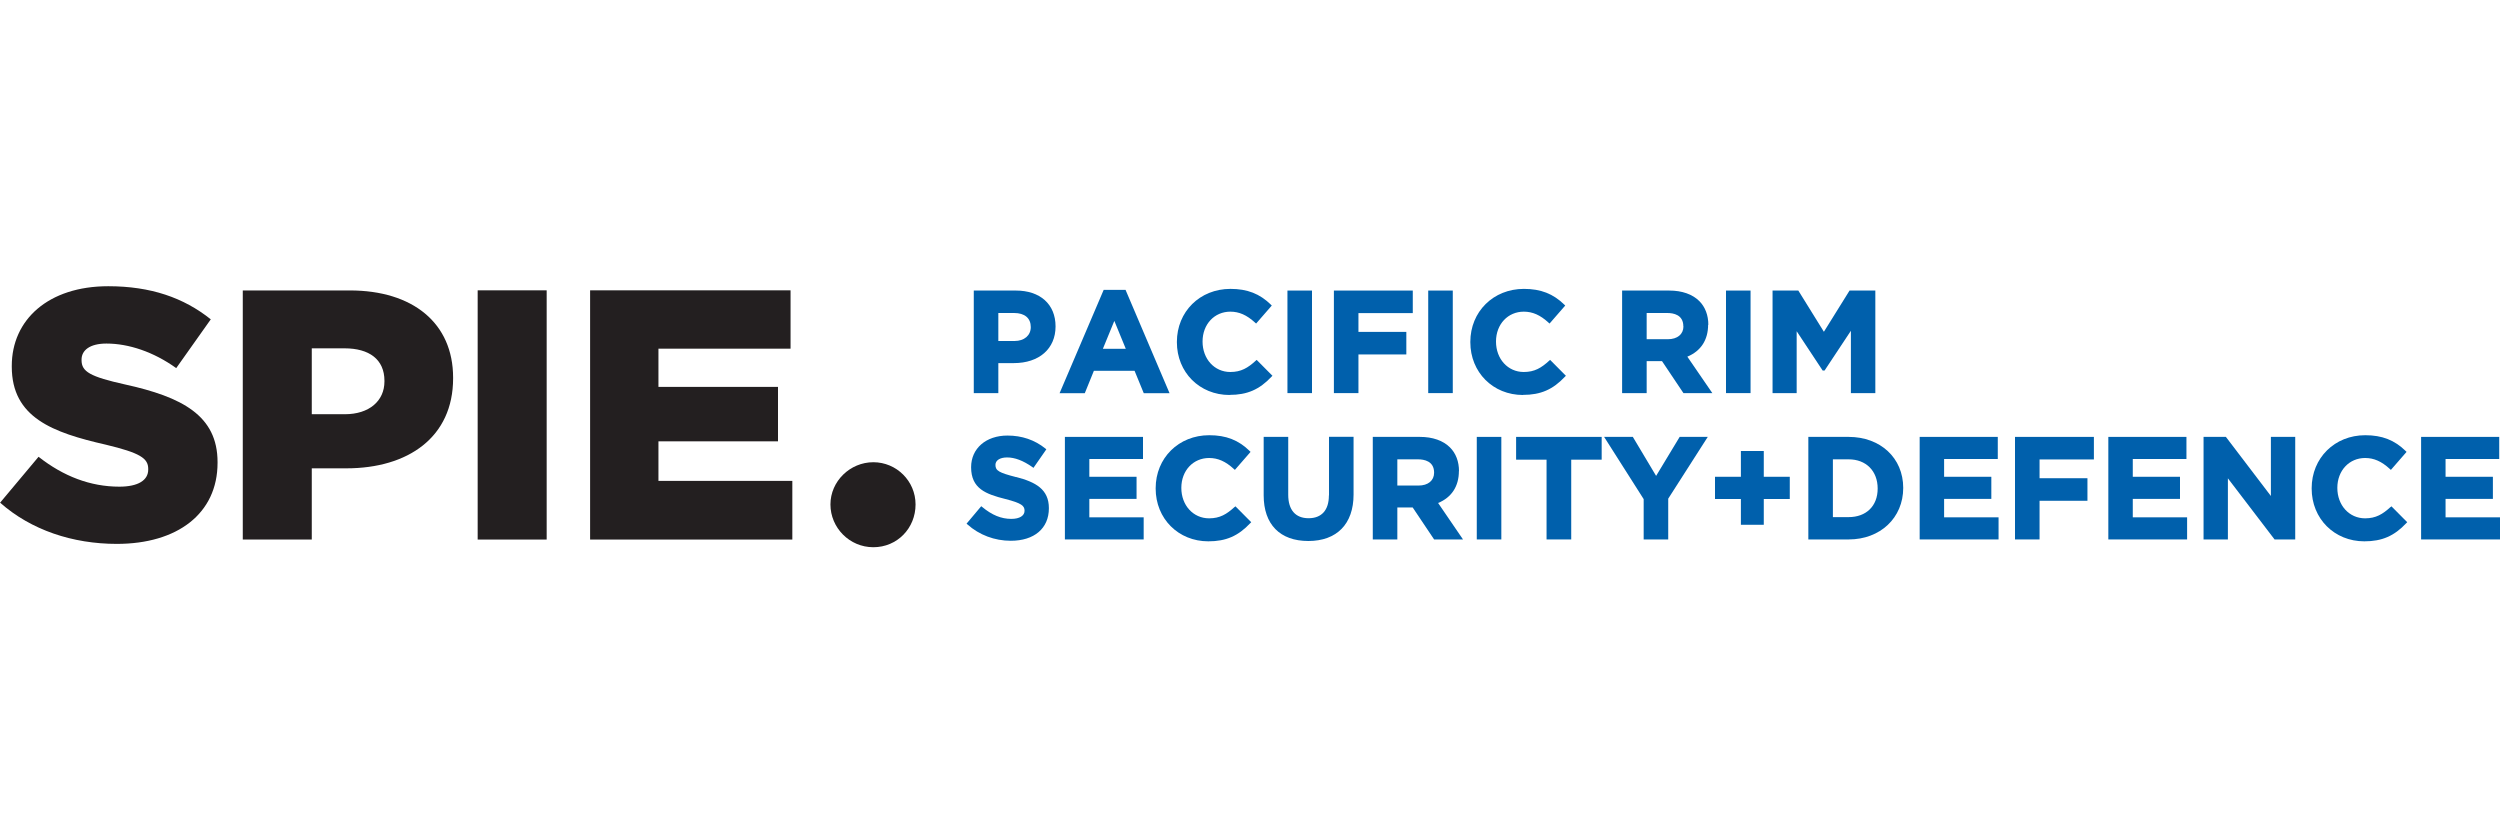
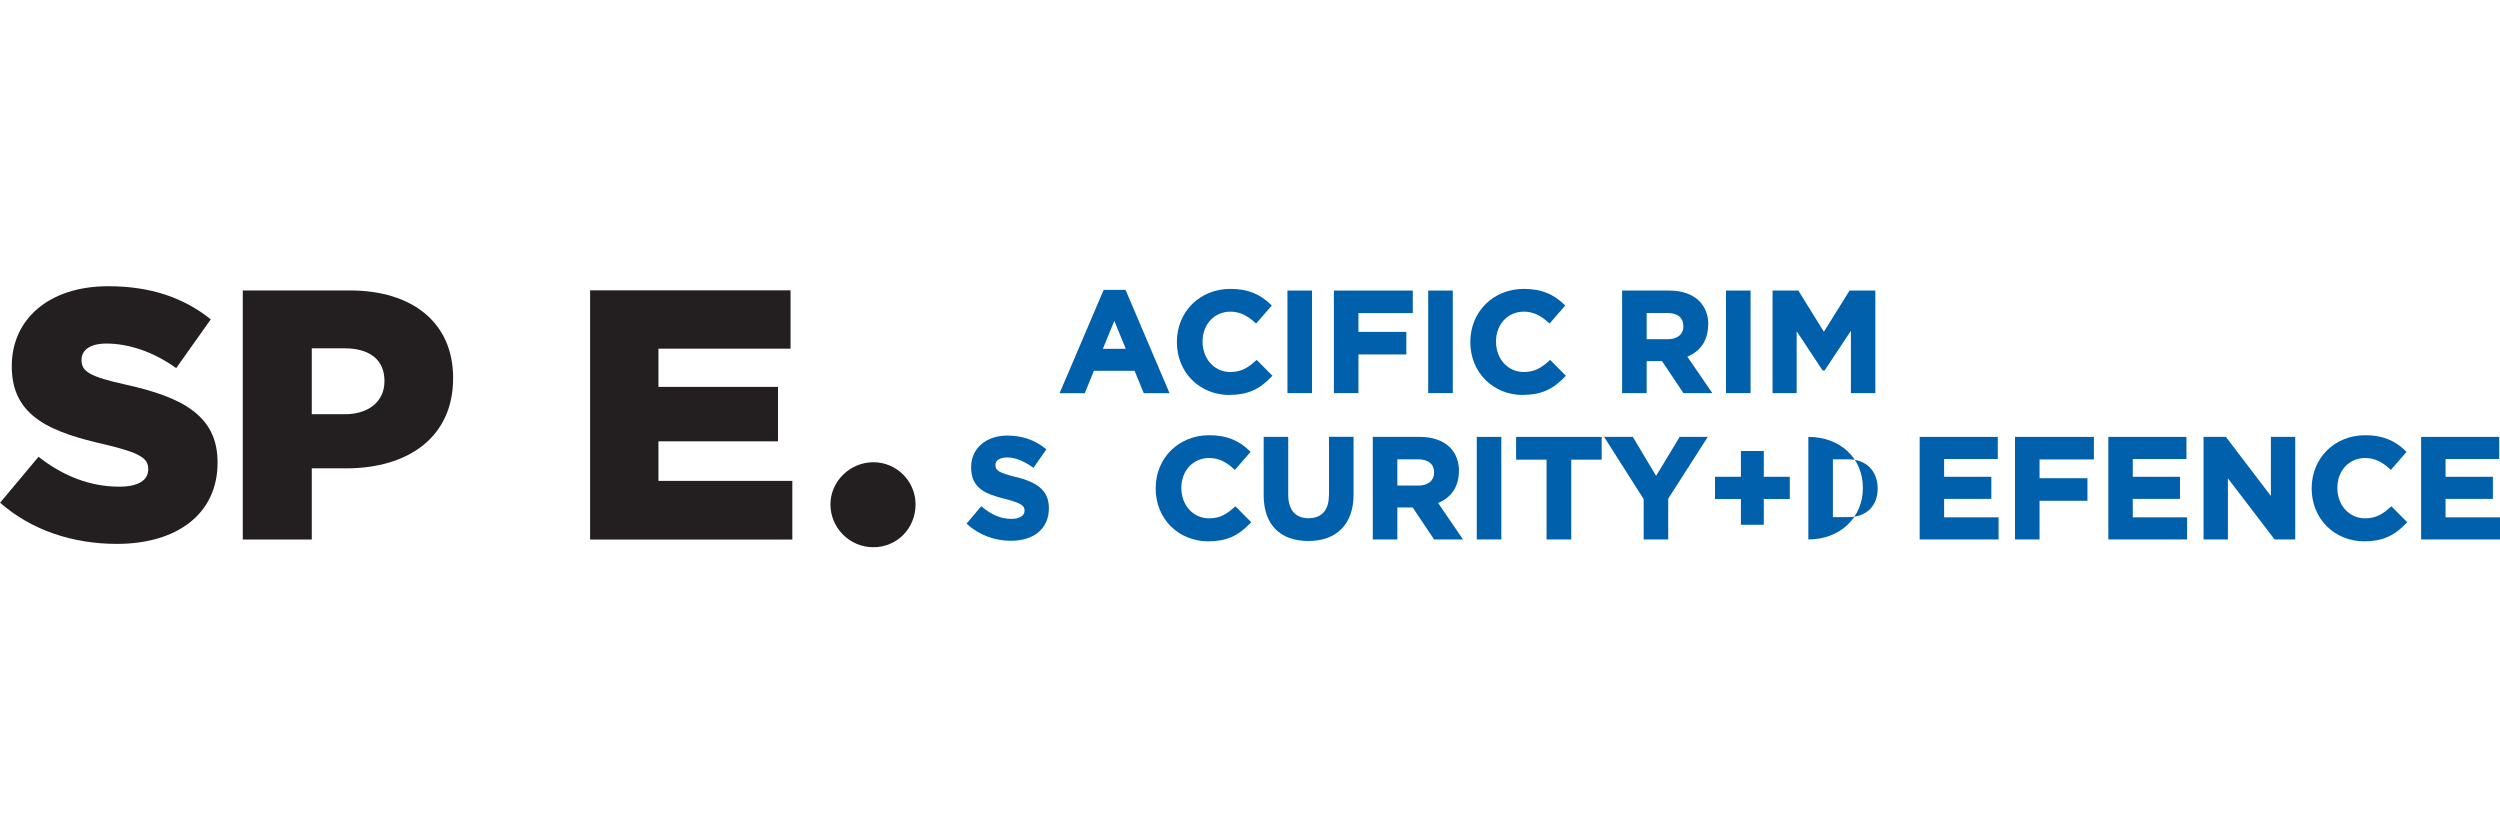
<svg xmlns="http://www.w3.org/2000/svg" id="working_files" data-name="working files" viewBox="0 0 225 75">
  <defs>
    <style>
      .cls-1 {
        fill: #0060ac;
      }

      .cls-2 {
        fill: #231f20;
      }
    </style>
  </defs>
  <g>
-     <path class="cls-1" d="m91.44,26.15h-3.8v9.23h2.21v-2.7h1.39c2.28,0,3.76-1.29,3.76-3.3s-1.4-3.23-3.57-3.23Zm-1.59,2.02h1.42c.95,0,1.5.46,1.5,1.27,0,.75-.59,1.25-1.46,1.25h-1.46v-2.52Z" />
    <path class="cls-1" d="m101.31,26.09h-1.98l-3.9,9.14-.07.16h2.27l.82-2.02h3.66l.8,1.95.03.07h2.32l-3.96-9.3Zm.01,5.3h-2.06l1.03-2.51,1.03,2.51Z" />
    <path class="cls-1" d="m110.66,35.54c1.59,0,2.69-.48,3.78-1.64l.08-.08-1.42-1.43-.08.07c-.71.65-1.32,1.02-2.29,1.02-1.43,0-2.5-1.17-2.5-2.74s1.08-2.69,2.5-2.69c.79,0,1.48.3,2.23.99l.09.08,1.41-1.62-.08-.08c-1-.98-2.12-1.42-3.64-1.42-2.75,0-4.82,2.05-4.82,4.77v.03c0,2.71,2.04,4.75,4.74,4.75Z" />
    <rect class="cls-1" x="115.87" y="26.15" width="2.21" height="9.23" />
    <polygon class="cls-1" points="126.57 29.87 122.26 29.87 122.26 28.18 127.15 28.18 127.15 26.15 120.05 26.15 120.05 35.38 122.26 35.38 122.26 31.9 126.57 31.9 126.57 29.87" />
    <rect class="cls-1" x="128.54" y="26.15" width="2.21" height="9.23" />
    <path class="cls-1" d="m137.07,35.54c1.59,0,2.69-.48,3.78-1.64l.08-.08-1.42-1.43-.08.07c-.71.65-1.32,1.02-2.29,1.02-1.43,0-2.5-1.17-2.5-2.74s1.08-2.69,2.5-2.69c.79,0,1.48.3,2.23.99l.09.08,1.41-1.62-.08-.08c-1-.98-2.12-1.42-3.64-1.42-2.75,0-4.82,2.05-4.82,4.77v.03c0,2.71,2.04,4.75,4.74,4.75Z" />
    <path class="cls-1" d="m153.75,29.24c0-.87-.28-1.61-.81-2.14-.62-.62-1.56-.95-2.71-.95h-4.24v9.23h2.21v-2.88h1.38l1.93,2.88h2.6l-2.25-3.28c1.21-.5,1.87-1.5,1.87-2.87Zm-2.24.13c0,.71-.54,1.16-1.41,1.16h-1.9v-2.36h1.86c.54,0,1.44.15,1.44,1.2Z" />
    <rect class="cls-1" x="155.34" y="26.15" width="2.21" height="9.23" />
    <polygon class="cls-1" points="164.21 33.35 166.58 29.77 166.58 35.38 168.78 35.38 168.78 26.15 166.46 26.15 164.15 29.86 161.88 26.2 161.85 26.15 159.53 26.15 159.53 35.38 161.7 35.38 161.7 29.81 164.04 33.35 164.21 33.35" />
    <path class="cls-1" d="m91.45,42.94c-1.55-.4-1.86-.58-1.86-1.1,0-.41.41-.67,1.05-.67.69,0,1.44.28,2.28.87l.09.07,1.16-1.67-.08-.07c-.97-.78-2.12-1.17-3.42-1.17-1.93,0-3.27,1.16-3.27,2.85,0,1.93,1.33,2.42,3.08,2.86,1.49.38,1.73.62,1.73,1.06s-.44.73-1.19.73c-.91,0-1.74-.34-2.62-1.07l-.09-.07-1.32,1.57.08.07c1.06.95,2.45,1.47,3.9,1.47,2.11,0,3.43-1.11,3.43-2.93,0-1.7-1.18-2.35-2.95-2.81Z" />
-     <polygon class="cls-1" points="98.04 44.9 102.29 44.9 102.29 42.91 98.04 42.91 98.04 41.31 102.87 41.31 102.87 39.32 95.84 39.32 95.84 48.55 102.93 48.55 102.93 46.56 98.04 46.56 98.04 44.9" />
    <path class="cls-1" d="m111.11,45.63c-.71.65-1.32,1.02-2.29,1.02-1.43,0-2.5-1.17-2.5-2.74s1.08-2.69,2.5-2.69c.79,0,1.48.3,2.23.99l.09.08,1.41-1.62-.08-.08c-1-.98-2.12-1.42-3.64-1.42-2.75,0-4.82,2.05-4.82,4.77v.03c0,2.71,2.04,4.75,4.74,4.75,1.59,0,2.69-.48,3.78-1.64l.08-.08-1.42-1.43-.08.07Z" />
    <path class="cls-1" d="m119.6,44.59c0,1.32-.65,2.05-1.83,2.05s-1.83-.75-1.83-2.11v-5.21h-2.21v5.26c0,2.62,1.47,4.11,4.02,4.11s4.07-1.52,4.07-4.18v-5.2h-2.21v5.27Z" />
    <path class="cls-1" d="m131.31,42.41c0-.87-.28-1.61-.81-2.14-.62-.62-1.56-.95-2.71-.95h-4.24v9.23h2.21v-2.88h1.38l1.93,2.88h2.6l-2.24-3.28c1.21-.5,1.87-1.5,1.87-2.87Zm-2.24.13c0,.71-.54,1.16-1.41,1.16h-1.9v-2.36h1.86c.54,0,1.45.15,1.45,1.2Z" />
    <rect class="cls-1" x="132.91" y="39.32" width="2.21" height="9.23" />
    <polygon class="cls-1" points="136.45 41.37 139.19 41.37 139.19 48.55 141.41 48.55 141.41 41.37 144.15 41.37 144.15 39.32 136.45 39.32 136.45 41.37" />
    <polygon class="cls-1" points="149.05 42.83 146.99 39.38 146.96 39.32 144.37 39.32 147.93 44.92 147.93 48.55 150.14 48.55 150.14 44.88 153.59 39.49 153.7 39.32 151.17 39.32 149.05 42.83" />
    <polygon class="cls-1" points="158.74 40.59 156.68 40.59 156.68 42.91 154.35 42.91 154.35 44.91 156.68 44.91 156.68 47.23 158.74 47.23 158.74 44.91 161.08 44.91 161.08 42.91 158.74 42.91 158.74 40.59" />
-     <path class="cls-1" d="m166.38,39.32h-3.63v9.23h3.63c2.84,0,4.91-1.94,4.91-4.64s-2.06-4.59-4.91-4.59Zm-1.42,2.02h1.42c1.56,0,2.61,1.04,2.61,2.63s-1.05,2.57-2.61,2.57h-1.42v-5.2Z" />
+     <path class="cls-1" d="m166.38,39.32h-3.63v9.23c2.84,0,4.91-1.94,4.91-4.64s-2.06-4.59-4.91-4.59Zm-1.42,2.02h1.42c1.56,0,2.61,1.04,2.61,2.63s-1.05,2.57-2.61,2.57h-1.42v-5.2Z" />
    <polygon class="cls-1" points="174.97 44.9 179.22 44.9 179.22 42.91 174.97 42.91 174.97 41.31 179.8 41.31 179.8 39.32 172.77 39.32 172.77 48.55 179.87 48.55 179.87 46.56 174.97 46.56 174.97 44.9" />
    <polygon class="cls-1" points="181.35 48.55 183.56 48.55 183.56 45.07 187.87 45.07 187.87 43.04 183.56 43.04 183.56 41.35 188.45 41.35 188.45 39.32 181.35 39.32 181.35 48.55" />
    <polygon class="cls-1" points="191.95 44.9 196.2 44.9 196.2 42.91 191.95 42.91 191.95 41.31 196.78 41.31 196.78 39.32 189.75 39.32 189.75 48.55 196.84 48.55 196.84 46.56 191.95 46.56 191.95 44.9" />
    <polygon class="cls-1" points="204.38 44.64 200.36 39.36 200.33 39.32 198.32 39.32 198.32 48.55 200.51 48.55 200.51 43.05 204.68 48.51 204.71 48.55 206.57 48.55 206.57 39.32 204.38 39.32 204.38 44.64" />
    <path class="cls-1" d="m215.15,45.63c-.71.65-1.32,1.02-2.29,1.02-1.43,0-2.5-1.17-2.5-2.74s1.08-2.69,2.5-2.69c.79,0,1.48.3,2.23.99l.09.08,1.41-1.62-.08-.08c-1-.98-2.12-1.42-3.64-1.42-2.75,0-4.82,2.05-4.82,4.77v.03c0,2.71,2.04,4.75,4.74,4.75,1.59,0,2.69-.48,3.78-1.64l.08-.08-1.42-1.43-.08.07Z" />
    <polygon class="cls-1" points="220.1 46.56 220.1 44.9 224.36 44.9 224.36 42.91 220.1 42.91 220.1 41.31 224.93 41.31 224.93 39.32 217.9 39.32 217.9 48.55 225 48.55 225 46.56 220.1 46.56" />
  </g>
  <g>
    <polygon class="cls-2" points="53.11 48.56 71.31 48.56 71.31 43.28 59.26 43.28 59.26 39.72 70.02 39.72 70.02 34.82 59.26 34.82 59.26 31.38 71.15 31.38 71.15 26.13 53.11 26.13 53.11 48.56" />
    <path class="cls-2" d="m82.4,45.4c0-2.1-1.71-3.8-3.8-3.8s-3.86,1.71-3.86,3.8,1.71,3.85,3.86,3.85,3.8-1.71,3.8-3.85" />
    <path class="cls-2" d="m10.51,48.95c5.45,0,9.07-2.72,9.07-7.3v-.06c0-4.2-3.2-5.86-8.33-6.99-3.14-.7-3.91-1.15-3.91-2.18v-.06c0-.83.74-1.44,2.24-1.44,1.99,0,4.23.74,6.28,2.21l3.11-4.39c-2.44-1.95-5.41-2.98-9.23-2.98-5.38,0-8.68,3.01-8.68,7.17v.07c0,4.58,3.68,5.93,8.46,7.02,3.08.74,3.82,1.22,3.82,2.18v.06c0,.96-.9,1.54-2.6,1.54-2.6,0-5.03-.93-7.27-2.69l-3.46,4.13c2.79,2.47,6.54,3.71,10.51,3.71" />
    <path class="cls-2" d="m28.06,37.28v-5.93h2.95c2.21,0,3.59.99,3.59,2.92v.06c0,1.76-1.38,2.95-3.56,2.95h-2.98Zm-6.21,11.28h6.21v-6.41h3.11c5.55,0,9.61-2.79,9.61-8.1v-.06c0-4.93-3.65-7.85-9.29-7.85h-9.64v22.43Z" />
-     <rect class="cls-2" x="42.99" y="26.13" width="6.21" height="22.43" />
  </g>
</svg>